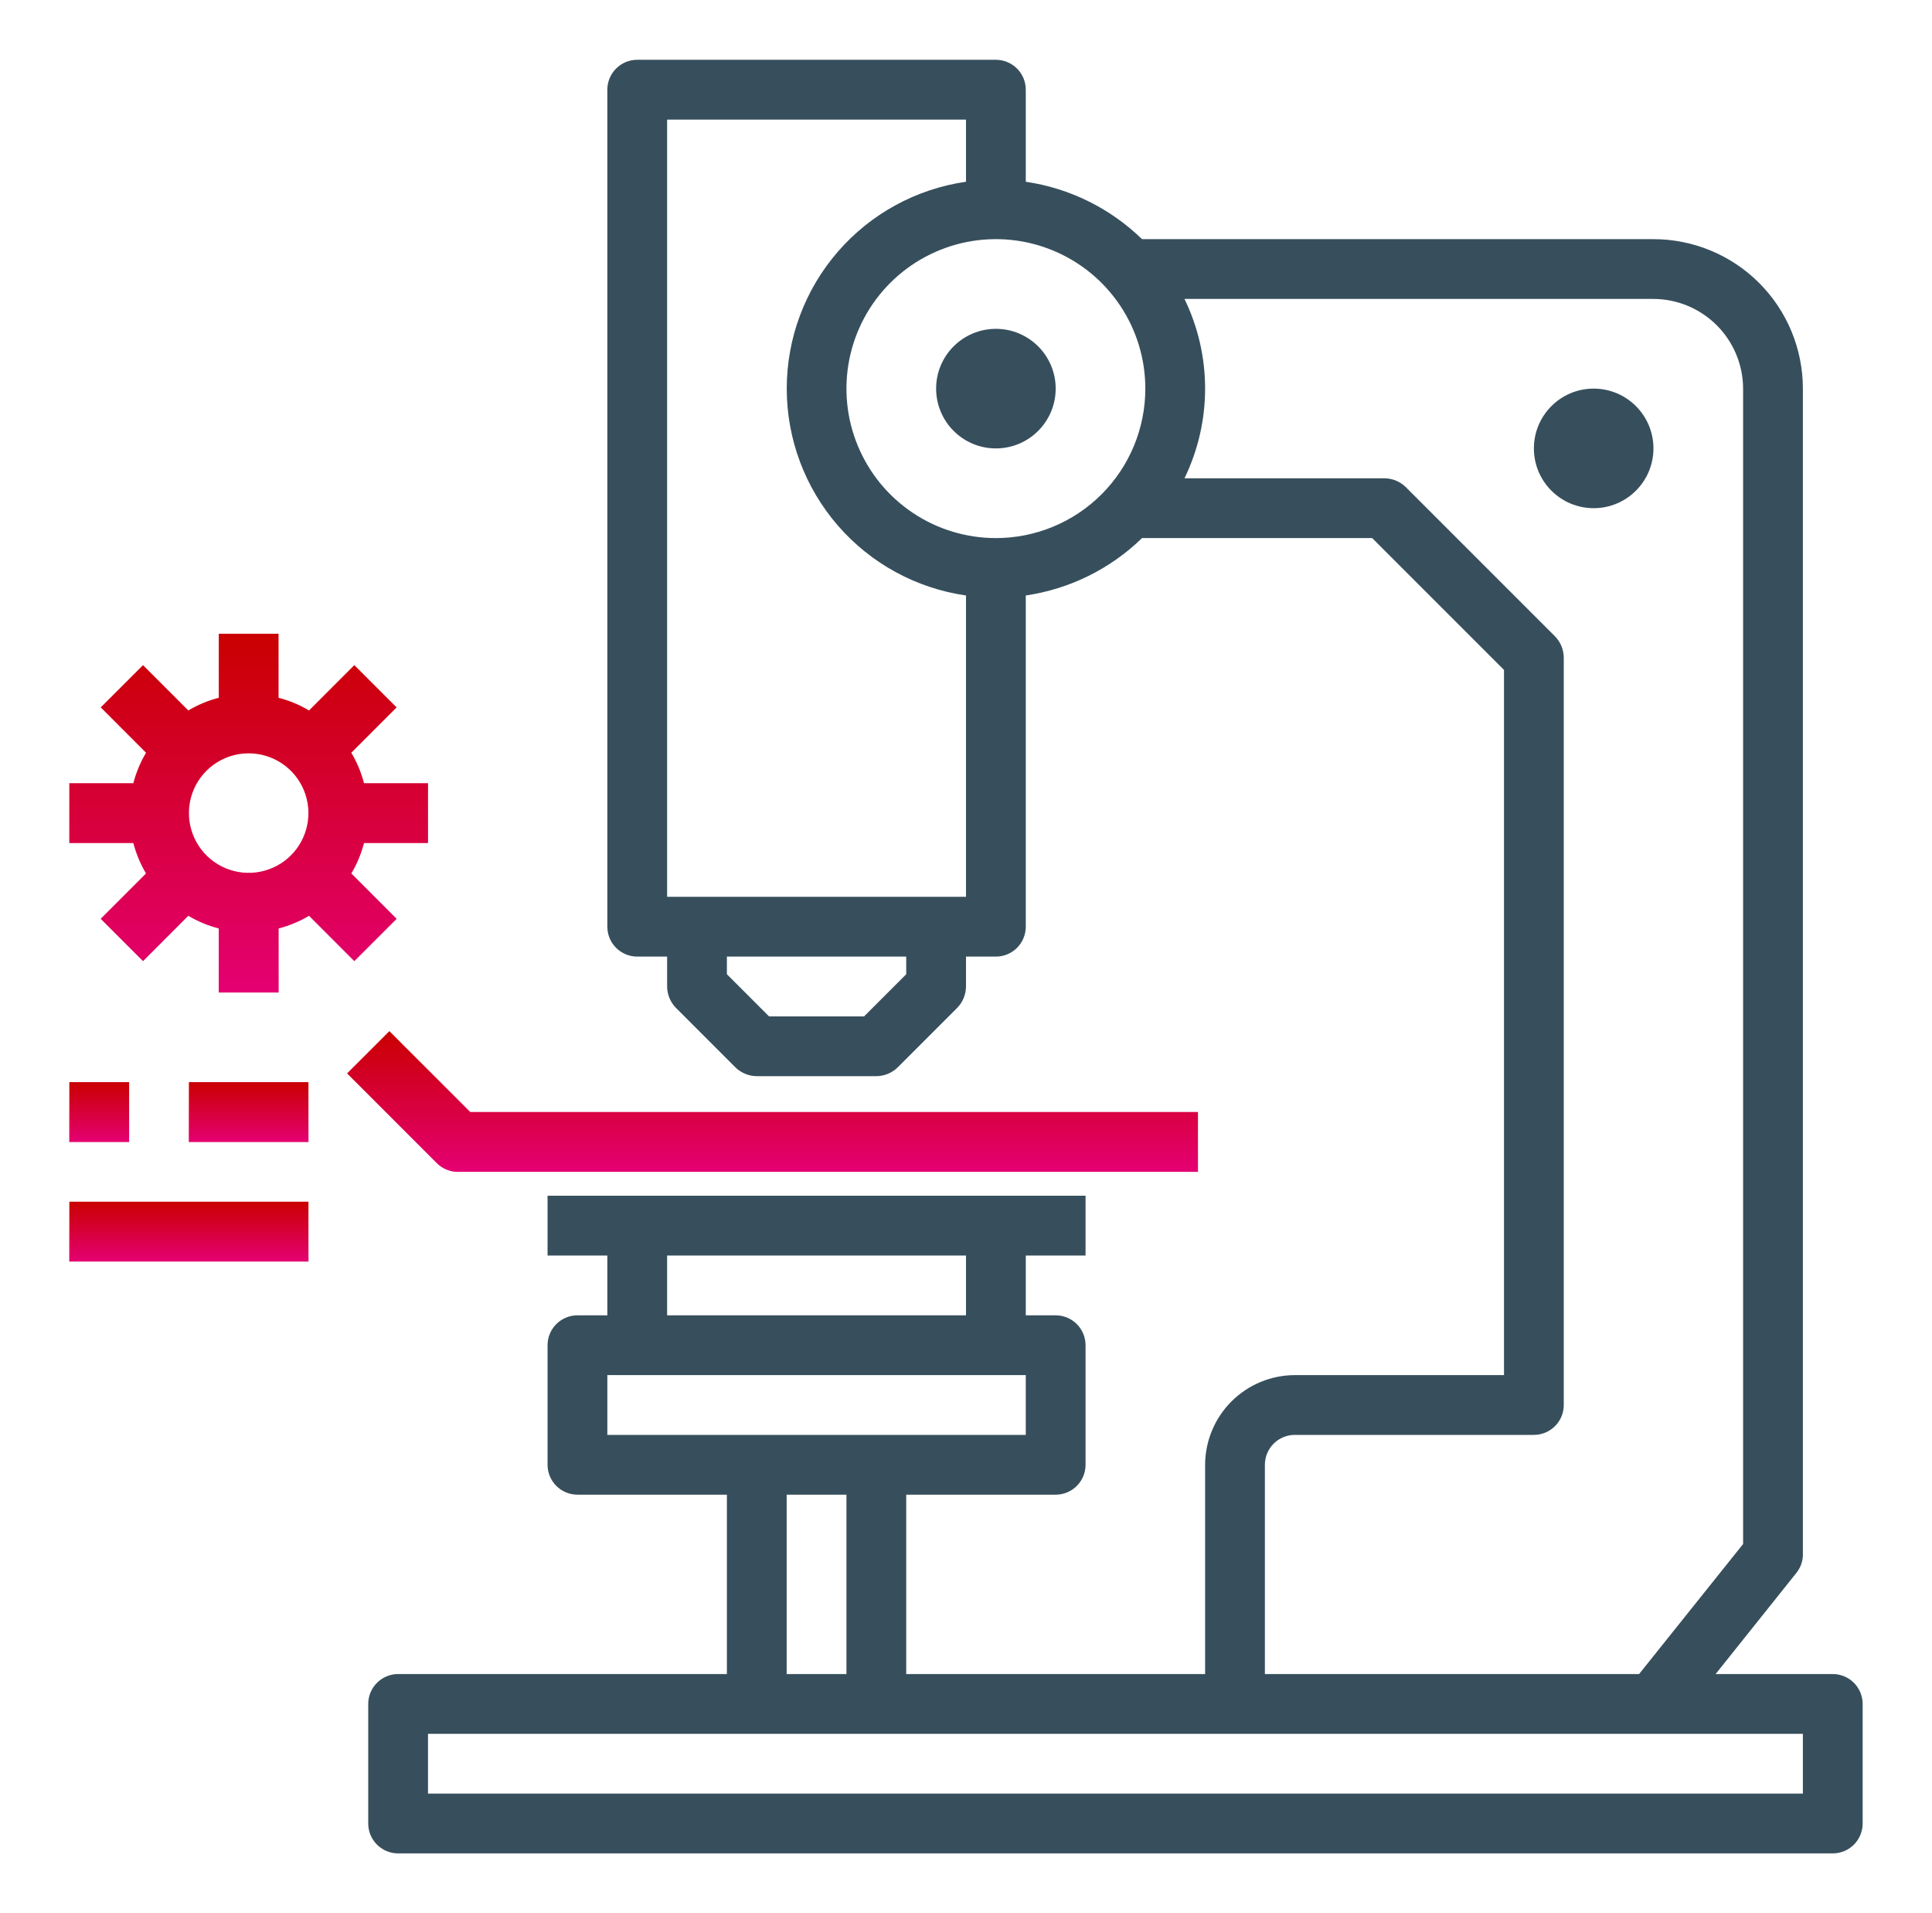
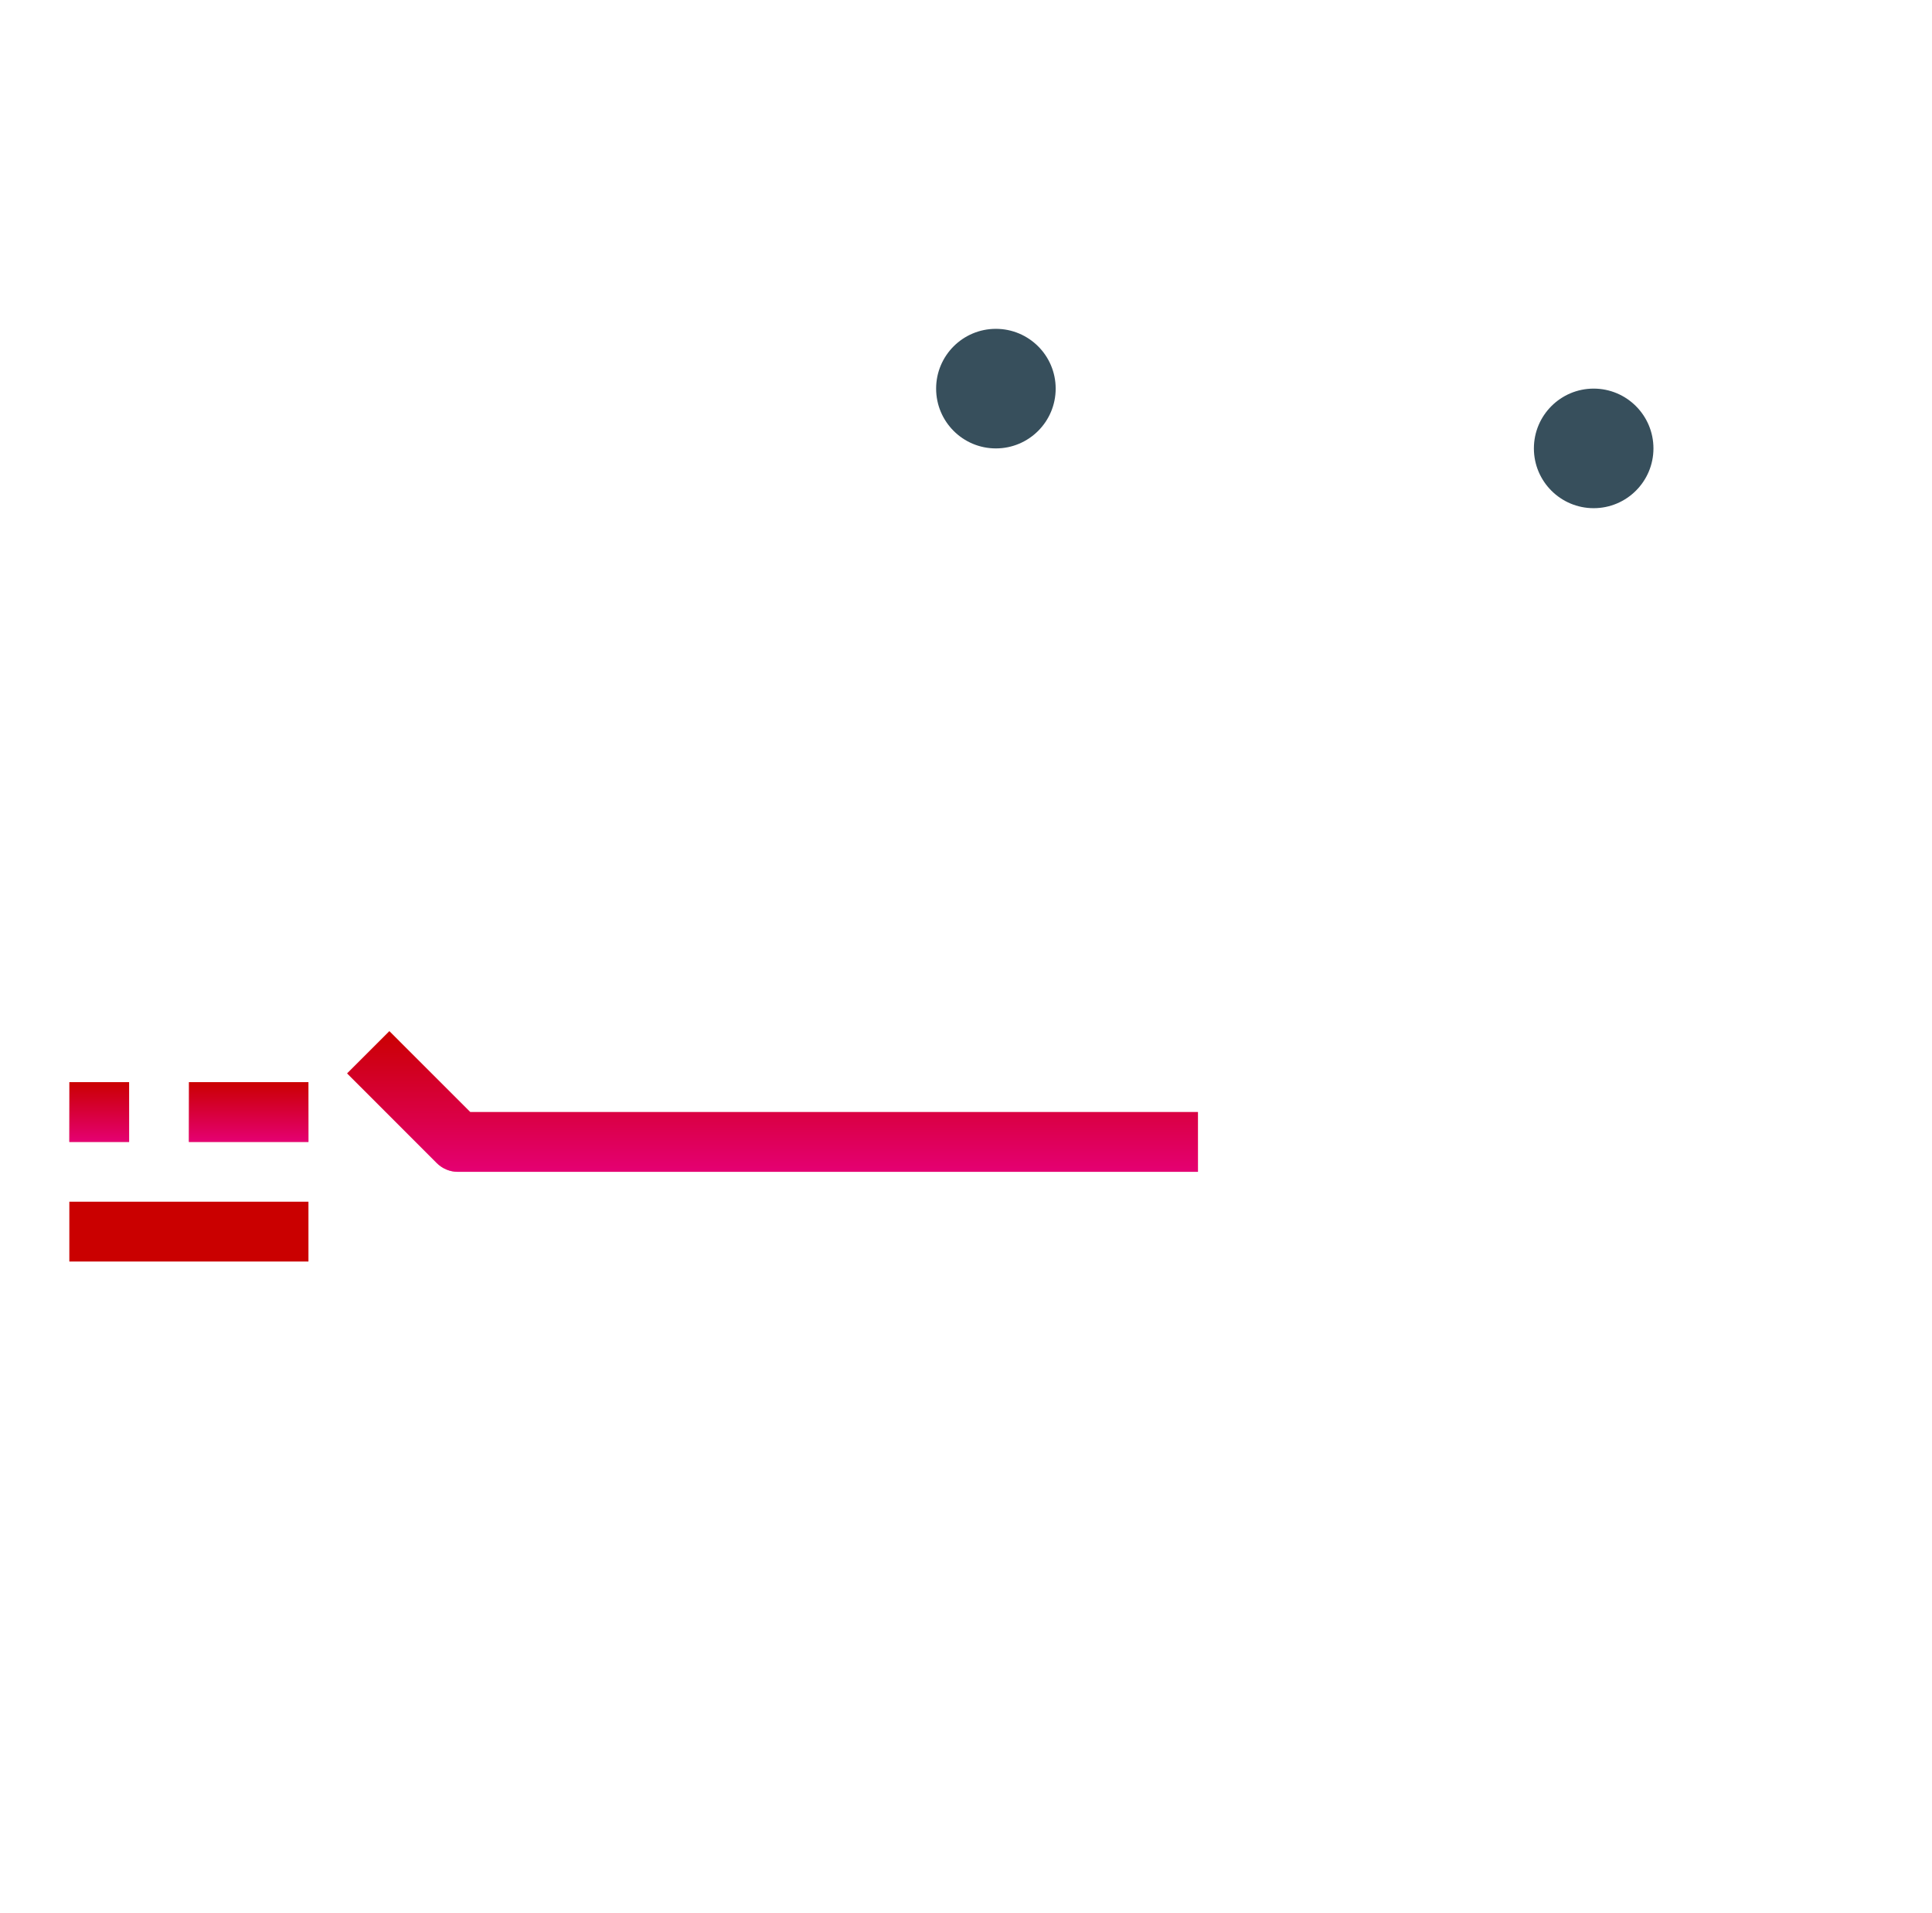
<svg xmlns="http://www.w3.org/2000/svg" width="101" height="100" viewBox="0 0 101 100" fill="none">
-   <path d="M95.812 87.5H89.688L93.906 82.219C94.129 81.945 94.251 81.603 94.25 81.25V20.312C94.25 18.241 93.427 16.253 91.962 14.788C90.497 13.323 88.51 12.5 86.438 12.5H59.703C58.043 10.886 55.916 9.836 53.625 9.5V4.688C53.625 4.273 53.46 3.876 53.167 3.583C52.874 3.29 52.477 3.125 52.062 3.125H33.312C32.898 3.125 32.501 3.29 32.208 3.583C31.915 3.876 31.75 4.273 31.75 4.688V48.438C31.75 48.852 31.915 49.249 32.208 49.542C32.501 49.835 32.898 50 33.312 50H34.875V51.562C34.878 51.977 35.04 52.374 35.328 52.672L38.453 55.797C38.751 56.085 39.148 56.247 39.562 56.25H45.812C46.227 56.247 46.624 56.085 46.922 55.797L50.047 52.672C50.335 52.374 50.497 51.977 50.5 51.562V50H52.062C52.477 50 52.874 49.835 53.167 49.542C53.46 49.249 53.625 48.852 53.625 48.438V31.125C55.916 30.789 58.043 29.739 59.703 28.125H71.734L78.625 35.016V71.875H67.688C66.445 71.879 65.255 72.374 64.377 73.252C63.499 74.13 63.004 75.32 63 76.562V87.5H47.375V78.125H55.188C55.602 78.125 55.999 77.96 56.292 77.667C56.585 77.374 56.75 76.977 56.75 76.562V70.312C56.75 69.898 56.585 69.501 56.292 69.208C55.999 68.915 55.602 68.75 55.188 68.75H53.625V65.625H56.75V62.5H28.625V65.625H31.75V68.75H30.188C29.773 68.75 29.376 68.915 29.083 69.208C28.79 69.501 28.625 69.898 28.625 70.312V76.562C28.625 76.977 28.79 77.374 29.083 77.667C29.376 77.96 29.773 78.125 30.188 78.125H38V87.5H20.812C20.398 87.5 20.001 87.665 19.708 87.958C19.415 88.251 19.25 88.648 19.25 89.062V95.312C19.25 95.727 19.415 96.124 19.708 96.417C20.001 96.71 20.398 96.875 20.812 96.875H95.812C96.227 96.875 96.624 96.71 96.917 96.417C97.21 96.124 97.375 95.727 97.375 95.312V89.062C97.375 88.648 97.21 88.251 96.917 87.958C96.624 87.665 96.227 87.5 95.812 87.5ZM47.375 50.922L45.172 53.125H40.203L38 50.922V50H47.375V50.922ZM50.5 46.875H34.875V6.25H50.5V9.5C47.899 9.874 45.519 11.172 43.798 13.159C42.077 15.145 41.129 17.684 41.129 20.312C41.129 22.941 42.077 25.48 43.798 27.466C45.519 29.453 47.899 30.751 50.5 31.125V46.875ZM52.062 28.125C50.517 28.125 49.007 27.667 47.722 26.808C46.437 25.95 45.436 24.73 44.845 23.302C44.253 21.875 44.099 20.304 44.4 18.788C44.702 17.273 45.446 15.881 46.538 14.788C47.631 13.696 49.023 12.952 50.538 12.65C52.054 12.349 53.625 12.503 55.052 13.095C56.48 13.686 57.7 14.687 58.558 15.972C59.417 17.257 59.875 18.767 59.875 20.312C59.875 22.384 59.052 24.372 57.587 25.837C56.122 27.302 54.135 28.125 52.062 28.125ZM66.125 76.562C66.125 76.148 66.29 75.751 66.583 75.458C66.876 75.165 67.273 75 67.688 75H80.188C80.602 75 80.999 74.835 81.292 74.542C81.585 74.249 81.75 73.852 81.75 73.438V34.375C81.747 33.961 81.585 33.564 81.297 33.266L73.484 25.453C73.186 25.165 72.789 25.003 72.375 25H61.922C62.631 23.539 63 21.936 63 20.312C63 18.689 62.631 17.086 61.922 15.625H86.438C87.68 15.629 88.87 16.124 89.748 17.002C90.626 17.88 91.121 19.07 91.125 20.312V80.703L85.688 87.5H66.125V76.562ZM34.875 65.625H50.5V68.75H34.875V65.625ZM31.75 75V71.875H53.625V75H31.75ZM44.25 78.125V87.5H41.125V78.125H44.25ZM94.25 93.75H22.375V90.625H94.25V93.75Z" fill="#374F5C" />
  <path d="M83.312 26.562C85.038 26.562 86.438 25.163 86.438 23.438C86.438 21.712 85.038 20.312 83.312 20.312C81.587 20.312 80.188 21.712 80.188 23.438C80.188 25.163 81.587 26.562 83.312 26.562Z" fill="#374F5C" />
  <path d="M52.062 23.438C53.788 23.438 55.188 22.038 55.188 20.312C55.188 18.587 53.788 17.188 52.062 17.188C50.337 17.188 48.938 18.587 48.938 20.312C48.938 22.038 50.337 23.438 52.062 23.438Z" fill="#374F5C" />
-   <path d="M7.636 45.655L5.267 48.025L7.477 50.234L9.845 47.864C10.342 48.16 10.878 48.383 11.438 48.528V51.875H14.562V48.528C15.122 48.383 15.658 48.16 16.155 47.864L18.523 50.234L20.733 48.025L18.364 45.655C18.66 45.158 18.883 44.622 19.028 44.062H22.375V40.938H19.028C18.883 40.378 18.66 39.842 18.364 39.345L20.733 36.975L18.523 34.766L16.155 37.136C15.658 36.84 15.122 36.617 14.562 36.472V33.125H11.438V36.472C10.878 36.617 10.342 36.84 9.845 37.136L7.477 34.766L5.267 36.975L7.636 39.345C7.34 39.842 7.117 40.378 6.972 40.938H3.625V44.062H6.972C7.117 44.622 7.34 45.158 7.636 45.655ZM13 39.375C13.618 39.375 14.222 39.558 14.736 39.902C15.25 40.245 15.651 40.733 15.887 41.304C16.124 41.875 16.186 42.504 16.065 43.11C15.944 43.716 15.647 44.273 15.21 44.71C14.773 45.147 14.216 45.444 13.61 45.565C13.004 45.685 12.375 45.624 11.804 45.387C11.233 45.151 10.745 44.75 10.402 44.236C10.058 43.722 9.875 43.118 9.875 42.5C9.875 41.671 10.204 40.876 10.79 40.29C11.376 39.704 12.171 39.375 13 39.375Z" fill="#CA0000" />
-   <path d="M7.636 45.655L5.267 48.025L7.477 50.234L9.845 47.864C10.342 48.16 10.878 48.383 11.438 48.528V51.875H14.562V48.528C15.122 48.383 15.658 48.16 16.155 47.864L18.523 50.234L20.733 48.025L18.364 45.655C18.66 45.158 18.883 44.622 19.028 44.062H22.375V40.938H19.028C18.883 40.378 18.66 39.842 18.364 39.345L20.733 36.975L18.523 34.766L16.155 37.136C15.658 36.84 15.122 36.617 14.562 36.472V33.125H11.438V36.472C10.878 36.617 10.342 36.84 9.845 37.136L7.477 34.766L5.267 36.975L7.636 39.345C7.34 39.842 7.117 40.378 6.972 40.938H3.625V44.062H6.972C7.117 44.622 7.34 45.158 7.636 45.655ZM13 39.375C13.618 39.375 14.222 39.558 14.736 39.902C15.25 40.245 15.651 40.733 15.887 41.304C16.124 41.875 16.186 42.504 16.065 43.11C15.944 43.716 15.647 44.273 15.21 44.71C14.773 45.147 14.216 45.444 13.61 45.565C13.004 45.685 12.375 45.624 11.804 45.387C11.233 45.151 10.745 44.75 10.402 44.236C10.058 43.722 9.875 43.118 9.875 42.5C9.875 41.671 10.204 40.876 10.79 40.29C11.376 39.704 12.171 39.375 13 39.375Z" fill="url(#paint0_linear_205_463)" fill-opacity="0.5" />
  <path d="M23.938 61.25H62.625V58.125H24.584L20.355 53.895L18.145 56.105L22.833 60.792C23.126 61.085 23.523 61.25 23.938 61.25Z" fill="#CA0000" />
  <path d="M23.938 61.25H62.625V58.125H24.584L20.355 53.895L18.145 56.105L22.833 60.792C23.126 61.085 23.523 61.25 23.938 61.25Z" fill="url(#paint1_linear_205_463)" fill-opacity="0.5" />
  <path d="M6.75 56.562H3.625V59.688H6.75V56.562Z" fill="#CA0000" />
  <path d="M6.75 56.562H3.625V59.688H6.75V56.562Z" fill="url(#paint2_linear_205_463)" fill-opacity="0.5" />
  <path d="M16.125 56.562H9.875V59.688H16.125V56.562Z" fill="#CA0000" />
  <path d="M16.125 56.562H9.875V59.688H16.125V56.562Z" fill="url(#paint3_linear_205_463)" fill-opacity="0.5" />
  <path d="M16.125 62.812H3.625V65.938H16.125V62.812Z" fill="#CA0000" />
-   <path d="M16.125 62.812H3.625V65.938H16.125V62.812Z" fill="url(#paint4_linear_205_463)" fill-opacity="0.5" />
  <defs>
    <linearGradient id="paint0_linear_205_463" x1="9.59" y1="51.875" x2="9.59" y2="33.125" gradientUnits="userSpaceOnUse">
      <stop stop-color="#FF00E5" />
      <stop offset="1" stop-color="#FF00E5" stop-opacity="0" />
    </linearGradient>
    <linearGradient id="paint1_linear_205_463" x1="32.295" y1="61.25" x2="32.295" y2="53.895" gradientUnits="userSpaceOnUse">
      <stop stop-color="#FF00E5" />
      <stop offset="1" stop-color="#FF00E5" stop-opacity="0" />
    </linearGradient>
    <linearGradient id="paint2_linear_205_463" x1="4.619" y1="59.688" x2="4.619" y2="56.562" gradientUnits="userSpaceOnUse">
      <stop stop-color="#FF00E5" />
      <stop offset="1" stop-color="#FF00E5" stop-opacity="0" />
    </linearGradient>
    <linearGradient id="paint3_linear_205_463" x1="11.863" y1="59.688" x2="11.863" y2="56.562" gradientUnits="userSpaceOnUse">
      <stop stop-color="#FF00E5" />
      <stop offset="1" stop-color="#FF00E5" stop-opacity="0" />
    </linearGradient>
    <linearGradient id="paint4_linear_205_463" x1="7.602" y1="65.938" x2="7.602" y2="62.812" gradientUnits="userSpaceOnUse">
      <stop stop-color="#FF00E5" />
      <stop offset="1" stop-color="#FF00E5" stop-opacity="0" />
    </linearGradient>
  </defs>
</svg>